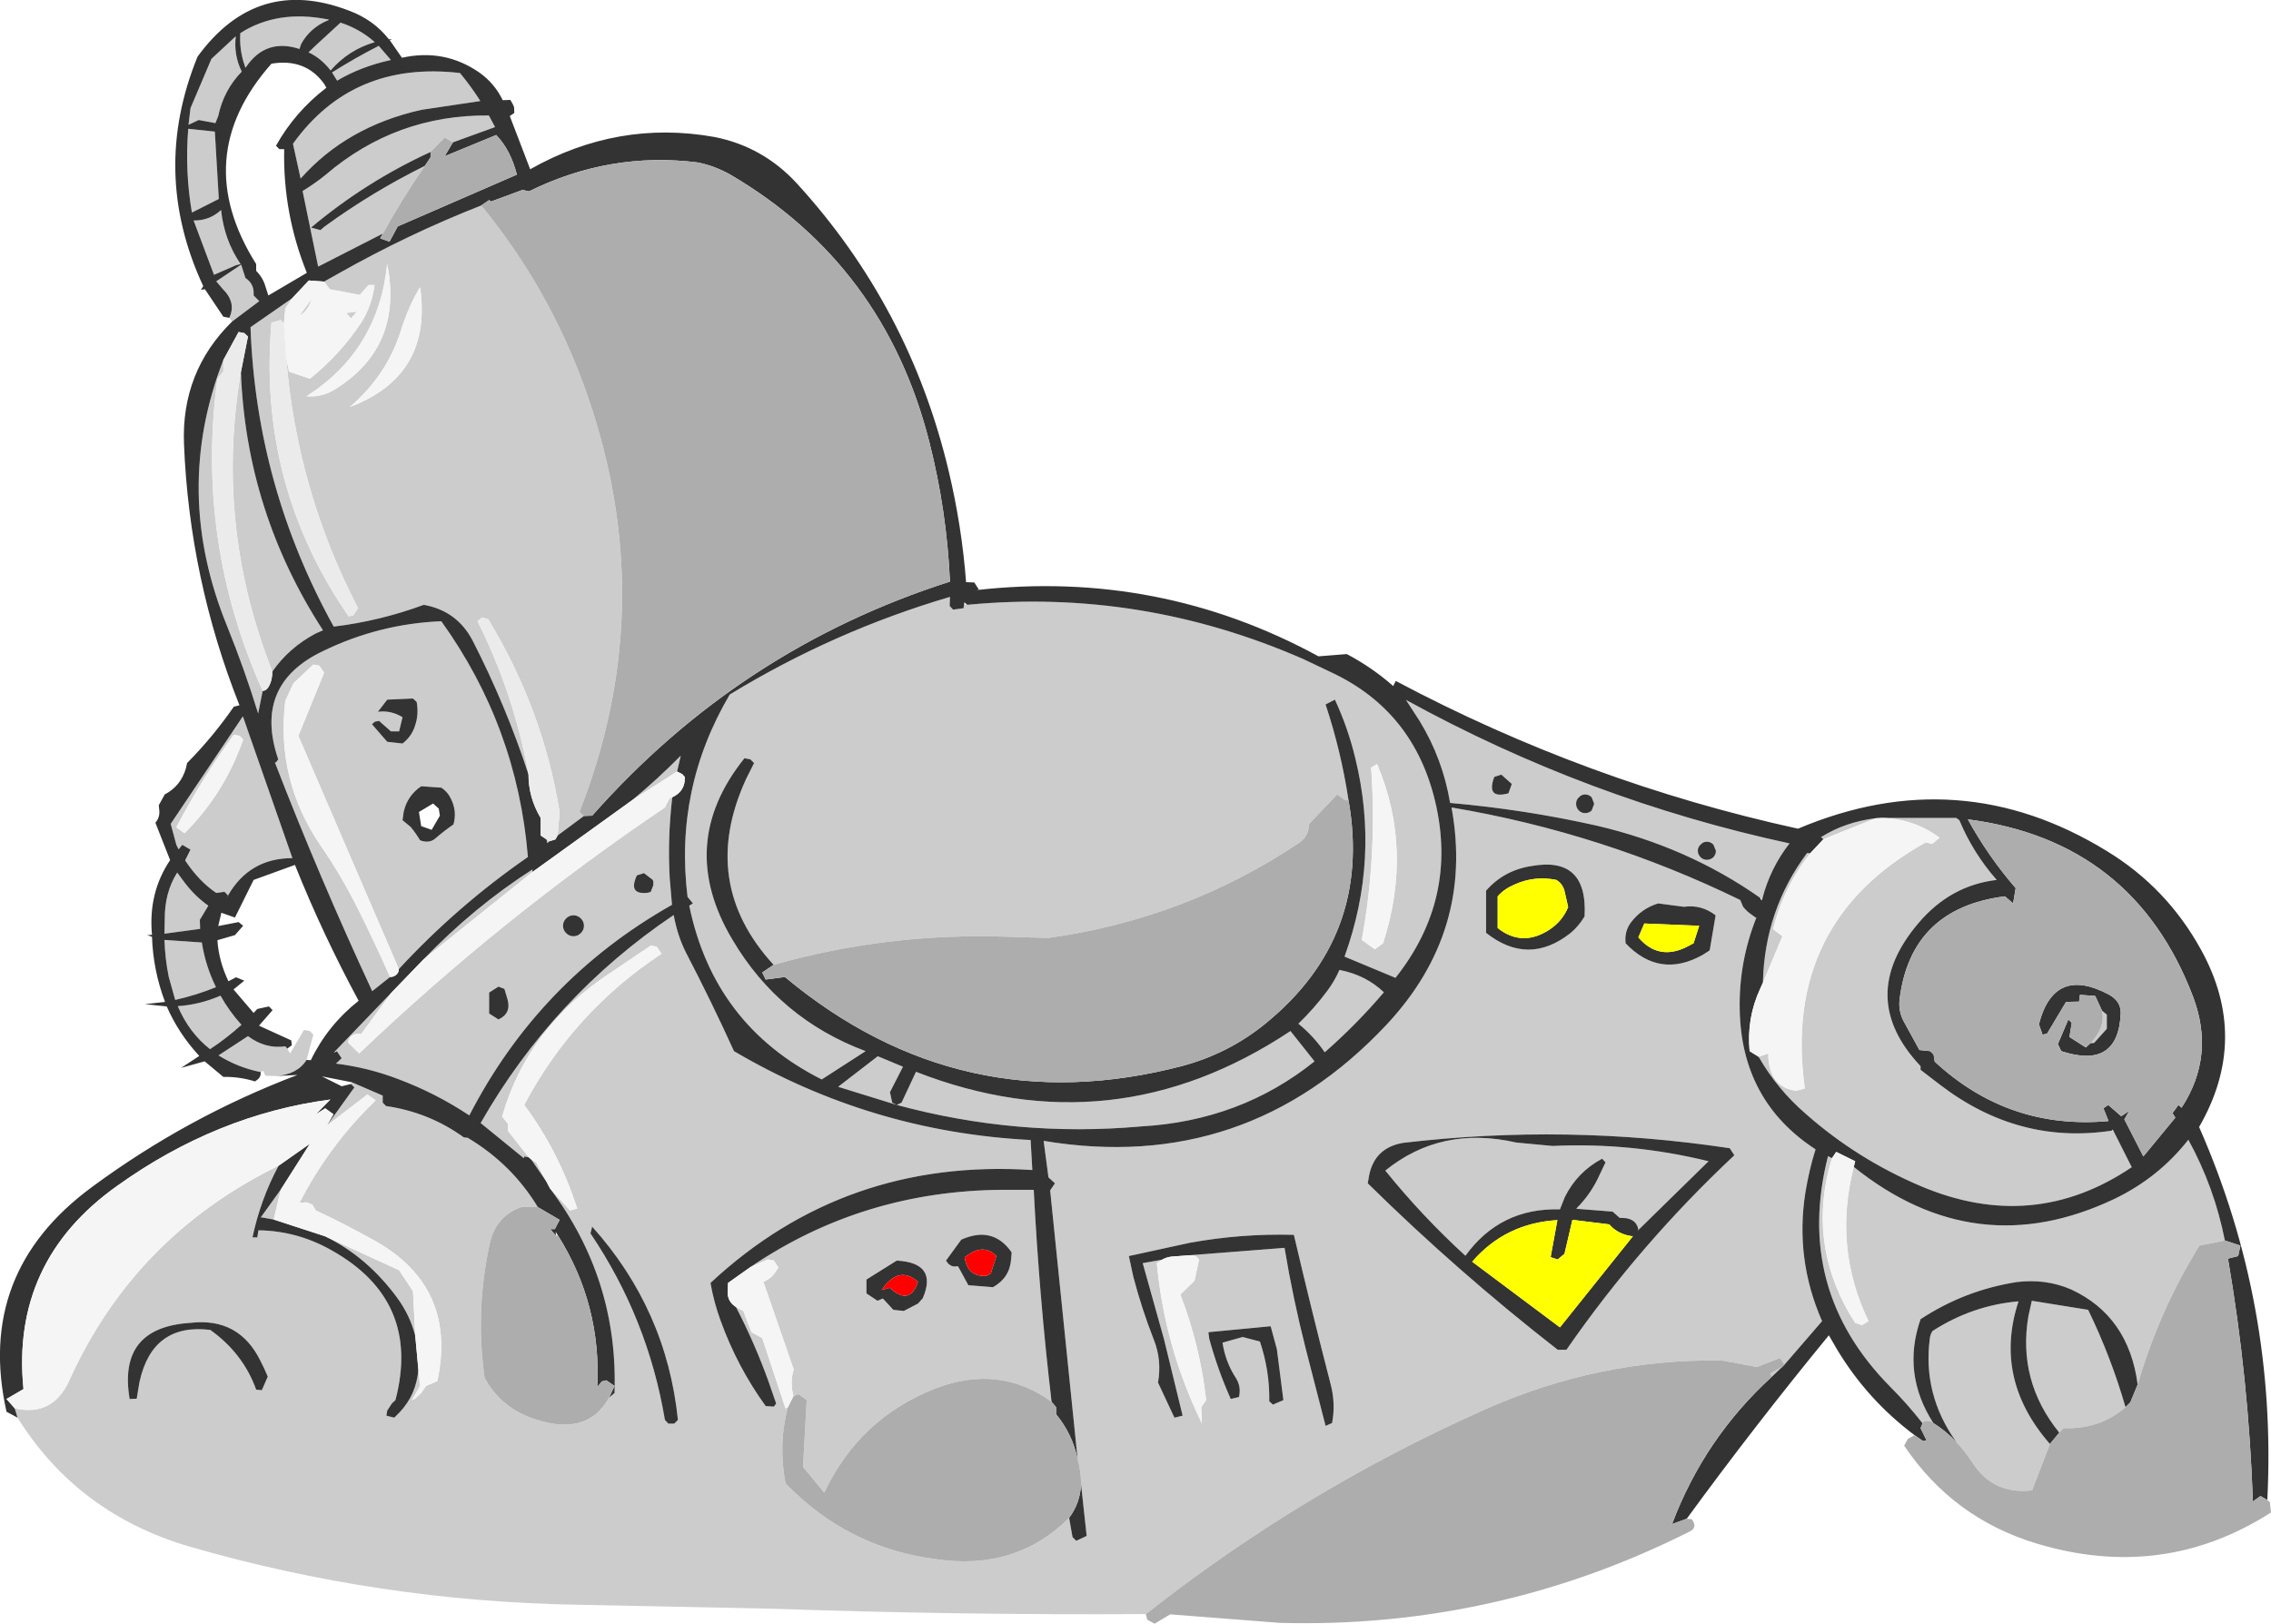
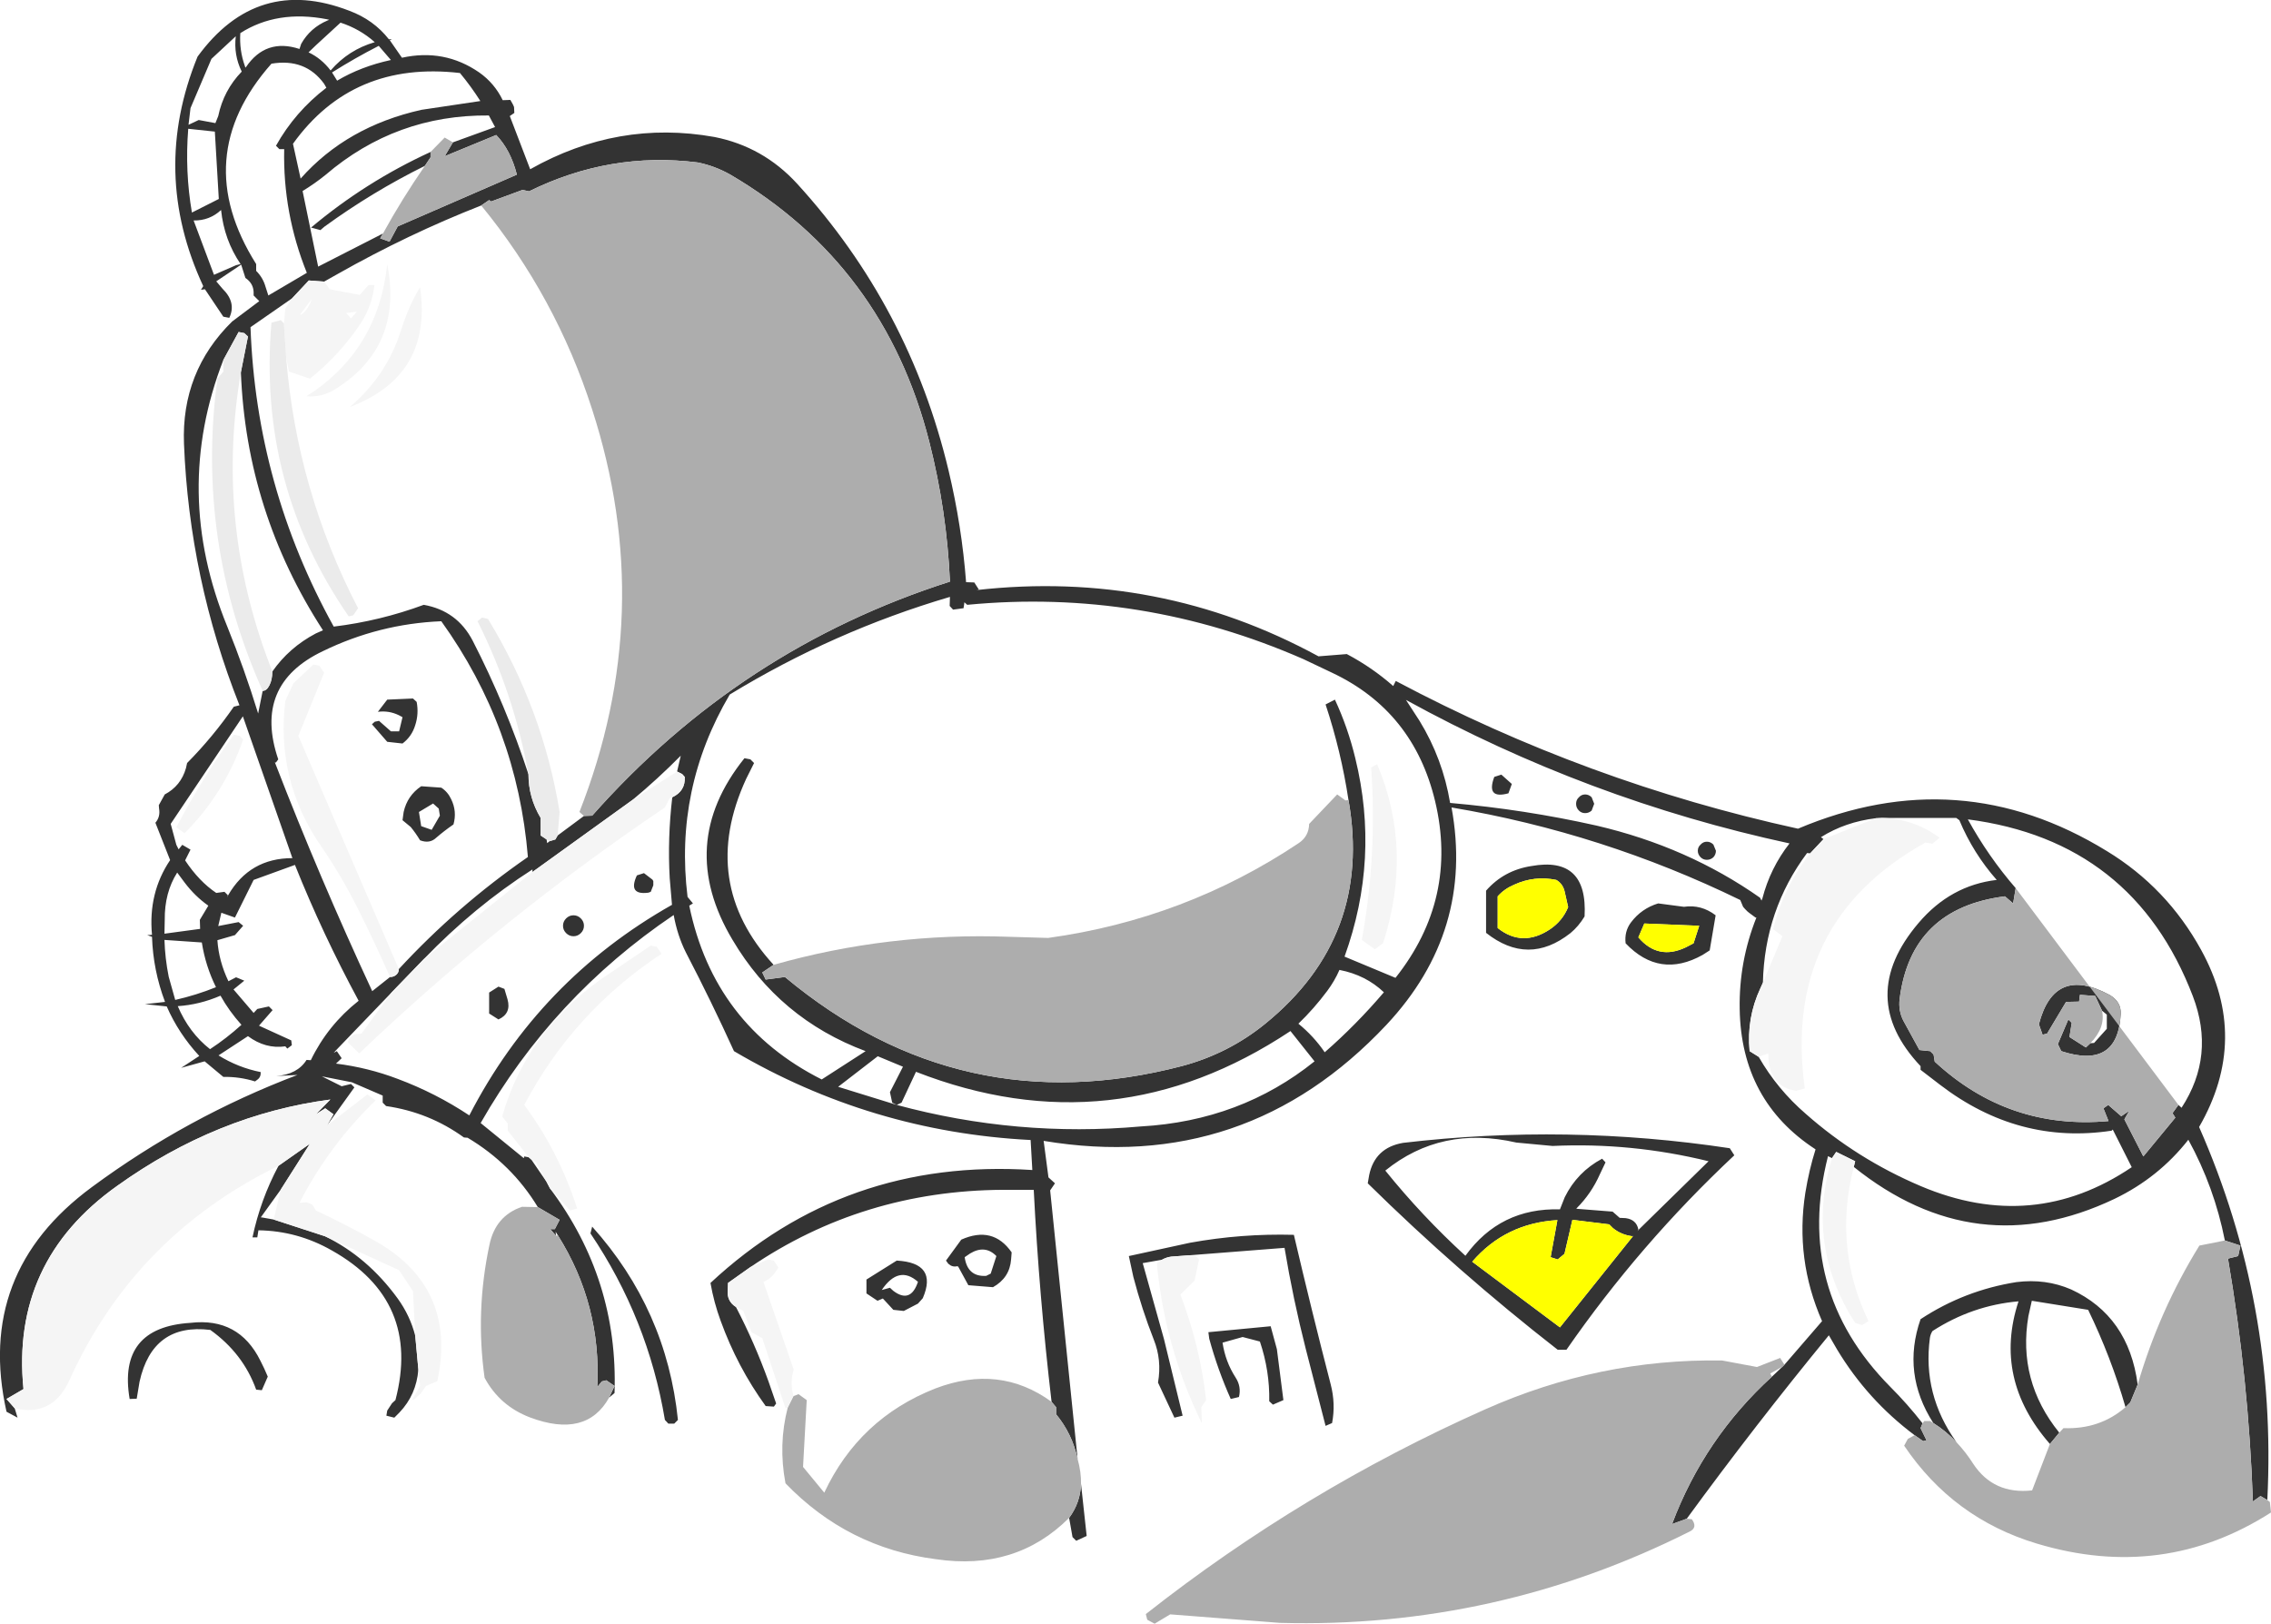
<svg xmlns="http://www.w3.org/2000/svg" height="286.85px" width="401.15px">
  <g transform="matrix(1.0, 0.0, 0.0, 1.0, 200.55, 143.45)">
-     <path d="M-29.7 -36.6 Q1.05 -39.55 29.7 -27.0 L34.75 -24.6 Q49.15 -17.8 52.95 -1.9 57.05 15.3 45.95 29.3 L36.95 25.55 Q43.2 8.25 38.85 -9.5 37.55 -14.9 35.25 -19.85 L33.6 -19.0 Q36.35 -10.7 37.65 -2.1 L37.1 -2.05 35.65 -3.1 30.7 2.1 Q30.65 4.3 28.85 5.5 8.8 18.9 -15.4 22.25 L-22.2 22.05 Q-43.65 21.25 -63.9 27.0 -77.2 12.5 -68.75 -5.85 L-67.35 -8.65 -68.0 -9.3 -69.05 -9.5 Q-81.25 5.7 -71.15 22.6 -62.9 36.55 -47.65 42.25 L-55.4 47.25 Q-74.45 37.65 -78.8 16.55 L-78.15 16.15 -79.1 15.0 Q-81.45 -4.1 -71.65 -20.75 -53.3 -31.95 -32.75 -38.0 L-32.8 -36.4 -32.2 -35.75 -30.35 -36.0 -30.25 -36.65 -29.7 -36.6 M-160.05 -87.3 Q-158.75 -90.0 -161.25 -92.45 L-162.35 -93.75 -157.95 -96.7 -157.2 -94.35 Q-155.8 -93.4 -155.75 -91.85 L-155.75 -91.25 -154.75 -90.25 -159.55 -86.65 -160.05 -87.3 M-154.5 45.95 Q-158.5 45.15 -161.95 43.0 L-156.75 39.6 Q-153.65 41.9 -150.15 41.4 L-149.8 41.8 -149.3 42.65 -146.85 38.5 -145.8 38.7 -145.2 39.35 -146.4 43.8 Q-148.0 46.35 -151.75 46.65 L-153.65 46.6 -154.1 45.7 -154.5 45.95 M-197.45 107.0 L-197.95 105.35 Q-191.25 106.9 -188.3 100.4 -176.8 74.95 -151.35 62.5 -154.55 68.5 -155.95 75.15 L-155.1 75.15 -154.9 73.9 Q-148.0 74.0 -141.95 77.45 -126.1 86.35 -130.7 103.9 L-131.3 104.45 -132.15 105.75 -132.3 106.65 -130.9 107.0 -130.0 106.1 Q-127.0 102.95 -126.65 98.5 L-126.35 101.4 -127.8 103.9 -127.3 103.7 -126.2 102.7 -125.3 101.4 -123.3 100.55 Q-119.8 84.2 -133.9 76.0 -139.1 73.05 -144.75 70.4 L-145.4 69.35 -146.4 68.95 -147.65 69.05 Q-142.4 58.85 -134.2 50.95 L-135.65 49.9 -142.8 55.4 -137.95 48.65 -138.55 48.05 -138.4 47.75 -132.95 50.1 -132.95 51.35 -132.35 51.95 Q-124.75 53.05 -118.6 57.5 L-117.95 57.55 Q-110.15 62.2 -105.55 69.8 L-108.35 69.75 Q-113.05 71.35 -114.1 76.5 -116.6 88.25 -114.95 99.95 -112.3 104.9 -106.95 106.95 -97.0 110.7 -92.95 103.45 L-92.0 102.65 Q-91.3 82.6 -103.4 66.5 L-99.85 70.4 -98.6 70.05 Q-101.85 59.95 -107.95 51.75 -99.25 35.3 -83.7 25.05 L-84.55 23.8 -85.6 23.6 -92.55 28.3 Q-107.3 37.9 -111.85 53.8 L-110.85 55.05 -110.85 56.3 -107.15 61.0 -107.95 60.85 -108.0 61.1 -108.1 61.1 -115.65 54.95 Q-102.9 32.6 -81.55 18.2 -80.9 21.8 -79.4 24.8 -74.9 33.45 -70.9 42.25 -46.7 56.5 -18.5 57.95 L-18.2 63.25 Q-51.35 61.1 -75.05 83.2 -74.45 86.65 -73.25 89.9 -70.3 98.05 -65.3 104.95 L-63.85 105.05 -63.45 104.5 -64.8 100.6 Q-67.25 93.8 -70.55 87.45 L-69.25 88.15 -67.8 91.9 -65.9 92.95 -61.8 105.35 -61.4 105.2 Q-63.1 111.75 -61.8 118.6 -50.8 130.0 -35.25 132.0 -21.1 134.1 -11.7 124.7 L-11.1 128.1 -10.45 128.75 -8.6 127.9 -9.6 118.7 Q-9.55 116.65 -10.2 114.3 L-15.05 66.85 -14.2 65.6 -15.35 64.55 -16.2 58.1 Q19.5 64.05 44.35 37.6 59.85 21.05 55.85 -0.8 82.55 3.7 106.85 15.55 L107.1 16.15 107.35 16.75 107.7 17.15 108.15 17.6 108.6 17.95 109.55 18.65 109.7 18.65 Q106.6 26.45 106.75 34.8 107.0 51.05 120.15 59.6 119.0 63.25 118.35 67.25 116.5 79.0 121.3 89.95 L114.65 97.65 113.9 96.45 109.8 98.05 103.65 96.9 Q81.95 96.55 61.75 105.55 29.6 119.85 1.85 141.7 -31.15 141.9 -64.15 140.75 L-98.55 140.05 Q-133.6 139.45 -167.0 129.8 -186.85 124.0 -197.45 107.0 M-102.35 74.85 L-102.35 74.8 -102.0 74.8 -102.35 74.85 M-104.0 65.35 L-106.7 61.4 -105.85 61.9 -104.0 65.35 M-68.0 80.4 Q-48.15 66.9 -23.45 66.75 L-17.95 66.75 Q-17.0 85.5 -14.8 104.2 -24.0 97.5 -35.35 101.85 -48.8 107.15 -54.95 120.25 L-58.7 115.7 -58.05 103.9 -59.5 102.85 -60.4 103.2 Q-60.9 101.3 -60.6 99.5 L-60.35 98.5 -65.7 83.0 Q-64.35 82.45 -63.6 81.3 L-63.05 80.5 -63.85 79.25 -64.9 79.05 -68.0 80.4 M114.3 98.0 L112.45 99.75 112.15 99.2 114.3 98.0 M139.05 108.0 Q136.4 104.6 133.35 101.55 116.35 84.35 122.35 60.8 L123.05 61.15 Q118.65 75.6 126.1 88.55 L127.15 90.25 128.35 90.65 129.5 89.95 Q123.25 76.95 126.9 62.7 148.45 80.0 172.95 68.35 180.75 64.6 186.0 57.9 190.6 66.3 192.45 75.7 L187.95 76.6 Q180.85 88.1 177.05 101.15 175.45 89.05 165.3 84.35 160.8 82.4 155.65 83.05 146.45 84.5 138.7 89.6 135.35 99.2 140.95 107.95 L140.4 107.6 139.35 107.6 139.05 108.0 M110.35 15.15 Q97.55 6.15 81.45 2.4 68.75 -0.45 55.6 -1.6 54.3 -9.4 50.2 -16.1 L47.8 -19.8 Q79.9 -2.15 115.55 5.55 112.15 9.9 110.75 15.3 L110.35 15.15 M41.65 -7.85 Q42.75 7.5 40.0 22.6 L42.3 24.25 43.75 23.2 Q49.1 6.6 42.7 -8.45 L41.65 -7.85 M66.5 -4.95 L64.65 -6.6 63.4 -6.2 Q61.9 -2.2 65.9 -3.3 L66.5 -4.95 M78.35 -0.25 Q78.8 0.2 79.45 0.2 80.1 0.2 80.6 -0.25 L81.05 -1.45 80.6 -2.6 Q80.1 -3.1 79.45 -3.1 78.8 -3.1 78.35 -2.6 77.85 -2.15 77.85 -1.45 77.85 -0.75 78.35 -0.25 M170.75 35.1 L171.6 35.8 171.6 38.3 169.35 40.8 168.7 40.85 Q171.4 38.05 170.75 35.1 M172.45 56.3 L172.7 56.2 176.0 62.75 Q158.6 74.5 138.75 66.1 127.45 61.3 118.45 53.35 113.4 49.0 110.1 43.25 L111.8 42.65 Q111.8 48.6 116.75 49.25 L118.25 48.85 Q114.2 19.55 139.55 5.4 L140.8 5.6 142.05 4.55 Q137.55 1.2 131.9 1.05 L145.0 1.05 145.55 1.45 Q148.0 7.3 152.15 12.0 144.0 12.95 138.35 19.6 127.2 32.7 138.7 44.9 L138.7 45.55 142.15 48.2 Q156.0 58.8 172.45 56.3 M110.85 30.15 Q111.15 17.3 118.65 7.25 L119.2 7.3 Q114.45 13.35 112.65 20.7 L114.3 21.95 110.85 30.15 M121.55 4.8 L121.1 4.45 Q125.4 1.75 130.8 1.1 L121.55 4.8 M174.9 105.15 Q170.35 109.1 163.95 108.85 L163.2 109.65 Q155.8 100.5 157.75 89.05 L158.35 86.35 168.3 87.95 Q172.35 96.3 174.9 105.15 M161.55 111.65 L158.4 119.85 Q151.6 120.6 148.0 115.15 146.7 113.1 145.05 111.35 139.0 102.9 140.35 92.9 140.45 92.25 140.8 91.7 147.85 87.15 156.0 86.45 151.5 100.15 161.55 111.65 M102.55 6.85 L102.1 5.75 Q101.6 5.25 100.95 5.25 100.3 5.25 99.85 5.75 99.35 6.2 99.35 6.85 99.35 7.5 99.85 8.0 100.3 8.45 100.95 8.45 101.6 8.45 102.1 8.0 102.55 7.5 102.55 6.85 M102.5 18.25 Q99.95 16.3 96.9 16.75 L92.35 16.15 Q89.4 17.05 87.55 19.5 86.35 21.1 86.6 23.2 92.6 29.5 100.2 25.25 L101.45 24.45 102.5 18.25 M105.0 59.4 Q76.25 55.05 47.3 58.45 42.3 59.3 41.3 64.15 L41.05 65.6 Q56.95 81.25 74.6 95.0 L76.15 95.0 Q89.15 76.25 105.8 60.65 L105.0 59.4 M88.85 73.75 Q88.5 72.0 86.6 71.75 L85.55 71.7 84.3 70.6 77.95 70.1 77.95 70.0 Q80.55 67.4 82.05 64.0 L83.05 61.9 82.45 61.25 Q78.05 63.6 75.85 68.05 L75.0 70.2 Q64.45 69.9 58.3 78.4 50.65 71.4 44.15 63.35 54.05 55.35 67.3 58.4 L73.7 59.0 Q87.6 58.35 101.25 61.7 L88.9 73.8 88.85 73.75 M61.95 21.35 Q69.4 27.25 76.85 21.4 78.3 20.2 79.35 18.45 79.95 7.75 69.95 9.55 65.1 10.3 61.95 13.9 L61.95 21.35 M33.9 31.6 Q35.2 29.85 36.05 27.9 40.7 28.8 43.9 31.85 39.05 37.55 33.45 42.45 31.5 39.6 28.8 37.4 31.55 34.75 33.9 31.6 M31.65 44.05 Q18.6 54.55 1.0 55.55 -20.9 57.5 -42.15 51.75 L-52.5 48.55 -45.5 43.15 -41.05 45.0 -43.35 49.5 -42.95 51.35 -42.15 51.75 -41.3 51.35 -38.75 45.9 Q-3.9 59.5 27.4 38.7 L31.65 44.05 M4.7 79.1 L3.8 79.7 Q5.15 94.5 11.75 108.0 L11.65 105.15 12.5 103.9 Q11.45 94.4 7.95 85.25 L10.45 82.8 11.25 79.05 10.65 78.45 9.7 78.3 26.35 77.0 Q27.85 86.0 30.1 94.85 L33.6 108.45 34.75 107.95 Q35.4 104.55 34.5 101.1 31.1 87.95 28.0 74.7 18.75 74.45 9.65 76.1 L-1.15 78.45 -0.35 82.15 Q1.15 87.85 3.25 93.2 4.7 96.8 4.0 100.8 L6.9 107.0 8.35 106.65 5.05 93.1 1.3 79.7 4.7 79.1 M13.05 93.05 Q14.55 98.55 16.85 103.7 L18.3 103.35 Q18.75 101.5 17.7 99.9 15.9 97.1 15.4 93.75 L18.95 92.75 22.0 93.55 Q23.75 98.75 23.65 104.1 L24.3 104.7 26.15 103.9 25.0 94.9 23.9 90.85 12.9 91.9 13.05 93.05 M-167.3 -120.7 L-162.6 -120.2 -161.9 -108.3 -166.65 -105.9 Q-167.9 -113.15 -167.3 -120.7 M-163.2 -133.05 L-158.9 -137.05 Q-159.3 -133.75 -157.85 -130.8 -161.05 -127.5 -162.0 -122.95 L-162.5 -121.7 -165.45 -122.25 -167.25 -121.4 -166.9 -124.35 -163.2 -133.05 M-166.35 -104.5 Q-163.55 -104.45 -161.5 -106.35 -160.95 -101.05 -158.05 -96.8 L-158.85 -96.6 -162.75 -94.9 -166.35 -104.5 M-97.4 0.7 L-102.05 4.15 -101.7 0.0 Q-104.65 -18.2 -114.35 -34.1 L-115.4 -34.35 -116.2 -33.7 Q-109.75 -20.85 -107.2 -6.65 -111.2 -18.85 -117.05 -30.25 -119.8 -35.55 -125.7 -36.6 -133.4 -33.75 -141.6 -32.75 -155.3 -57.5 -156.3 -85.65 L-148.95 -90.75 -150.15 -88.95 -150.4 -86.3 -150.95 -86.9 -152.6 -86.45 Q-155.05 -57.85 -138.95 -34.55 L-138.15 -34.75 -137.3 -36.0 Q-148.1 -56.8 -150.0 -80.25 L-149.5 -77.8 -145.8 -76.55 Q-140.45 -80.85 -136.75 -86.45 -134.85 -89.45 -134.4 -93.1 L-135.45 -93.1 -137.0 -91.35 -142.3 -92.35 -143.3 -93.7 -140.9 -95.05 Q-128.55 -102.05 -115.55 -107.15 -102.35 -91.05 -95.95 -71.1 -84.35 -35.25 -98.2 0.0 L-97.4 0.7 M-103.45 5.15 L-103.9 5.5 -104.0 4.85 -103.45 5.15 M-131.5 -132.85 Q-136.8 -131.7 -141.0 -129.2 L-141.9 -130.65 Q-137.85 -133.2 -133.65 -135.35 L-131.5 -132.85 M-134.35 -136.0 Q-139.0 -134.65 -142.15 -131.0 -143.8 -133.15 -146.05 -134.2 L-144.75 -135.45 -140.4 -139.45 Q-137.0 -138.35 -134.35 -136.0 M-142.8 -140.05 L-142.65 -139.85 Q-145.75 -138.55 -147.35 -135.7 L-147.65 -134.8 Q-153.6 -136.75 -157.1 -131.6 L-157.3 -131.8 Q-158.3 -134.6 -158.1 -137.6 -151.6 -141.75 -142.8 -140.05 M-148.8 -118.05 Q-138.25 -132.75 -119.3 -130.55 -117.35 -128.2 -115.7 -125.6 L-126.1 -124.05 Q-139.3 -121.1 -147.45 -111.9 L-148.8 -118.05 M-124.5 -116.6 Q-135.95 -111.35 -145.6 -103.25 L-143.95 -102.8 -143.25 -103.4 Q-134.8 -109.55 -125.5 -114.15 -129.55 -108.3 -132.9 -102.2 L-144.35 -96.35 -147.1 -109.7 Q-144.9 -111.05 -143.05 -112.55 -130.6 -123.2 -114.2 -123.05 L-113.1 -121.0 -120.55 -118.3 -122.0 -119.15 -124.5 -116.6 M-129.75 -85.0 Q-132.25 -77.1 -138.75 -71.55 -124.1 -77.1 -126.35 -92.7 -128.3 -89.55 -129.75 -85.0 M-139.4 -88.15 L-137.5 -88.4 -138.55 -87.2 -139.4 -88.15 M-132.15 -96.8 Q-133.75 -81.5 -146.4 -73.45 -143.65 -73.2 -141.25 -74.75 -129.3 -82.25 -132.15 -96.8 M-145.5 -90.6 Q-145.95 -89.05 -147.15 -88.0 -147.3 -87.85 -147.55 -87.85 L-145.5 -90.6 M-161.1 -79.85 L-161.1 -77.8 -162.15 -76.55 Q-166.0 -47.85 -154.15 -21.4 L-154.95 -17.4 Q-157.35 -25.2 -160.4 -32.75 -170.15 -56.55 -161.1 -79.85 M-152.45 -24.8 L-153.6 -27.9 Q-162.35 -52.25 -158.0 -77.7 -157.05 -53.0 -143.5 -32.1 L-144.75 -31.55 Q-149.5 -29.05 -152.45 -24.8 M-130.1 27.75 L-147.85 -13.45 -143.3 -24.6 -144.15 -25.85 -145.2 -26.05 -148.7 -22.75 -150.15 -19.65 Q-151.85 -5.7 -143.9 5.95 -140.2 11.3 -137.2 17.35 -134.3 23.15 -131.65 29.15 L-134.8 31.65 Q-144.1 11.65 -151.95 -8.65 L-151.8 -8.75 -151.4 -9.3 Q-155.9 -22.5 -143.55 -28.4 -133.6 -33.25 -122.6 -33.7 -109.2 -15.05 -107.3 7.95 -119.8 16.6 -130.1 27.75 M-158.2 -13.45 L-159.25 -13.65 Q-164.9 -5.9 -169.4 2.7 L-167.95 3.75 Q-160.9 -3.3 -157.6 -12.8 L-158.2 -13.45 M-127.6 -20.05 L-132.15 -19.85 -133.8 -17.7 Q-131.85 -17.95 -130.1 -17.1 L-129.45 -16.75 -130.05 -14.25 -131.5 -14.25 -133.6 -16.1 -134.35 -15.95 -134.85 -15.5 -132.15 -12.4 -129.45 -12.1 Q-127.8 -13.35 -127.2 -15.35 -126.55 -17.35 -126.95 -19.45 L-127.6 -20.05 M-126.15 -4.55 Q-128.6 -2.9 -129.25 0.0 L-129.45 1.45 -128.0 2.65 Q-127.1 3.75 -126.35 5.0 -124.65 5.65 -123.5 4.55 -122.05 3.3 -120.45 2.2 -119.8 -0.1 -120.85 -2.25 -121.45 -3.55 -122.6 -4.3 L-126.15 -4.55 M-131.35 31.85 L-136.7 39.15 -137.8 39.25 Q-138.9 39.6 -139.1 40.7 L-137.1 42.65 Q-112.0 18.7 -83.1 -0.8 L-82.25 -2.45 -81.8 -2.6 Q-82.65 4.65 -82.25 11.7 L-81.85 16.4 Q-105.3 29.65 -117.65 53.6 -123.6 49.65 -130.3 47.15 -135.55 45.15 -141.2 44.45 L-140.2 43.5 -141.05 42.25 -141.2 42.1 -131.35 31.85 M-80.95 -7.15 L-88.8 -2.15 Q-84.35 -5.85 -80.3 -9.95 L-80.95 -7.15 M-106.5 10.6 L-125.7 26.0 Q-116.8 16.75 -106.5 10.15 L-106.5 10.6 M-47.5 82.6 L-47.5 85.05 -45.55 86.35 -44.6 85.95 -42.75 87.95 -40.9 88.15 -38.4 86.85 -37.55 85.9 Q-34.85 79.65 -42.15 79.25 L-47.5 82.6 M-21.95 79.05 L-21.85 77.8 Q-25.15 73.05 -30.75 75.55 L-33.45 79.25 -33.05 79.8 Q-32.35 80.45 -31.5 80.25 L-31.3 80.3 -29.5 83.6 -25.15 83.95 Q-22.2 82.3 -21.95 79.05 M-86.8 10.8 L-88.05 11.2 Q-89.7 14.75 -86.0 14.25 L-85.6 14.1 -85.15 12.95 -85.15 12.2 -85.3 11.95 -86.8 10.8 M-97.95 18.8 Q-98.5 18.25 -99.25 18.25 -100.0 18.25 -100.55 18.8 -101.1 19.35 -101.1 20.1 -101.1 20.85 -100.55 21.4 -100.0 21.95 -99.25 21.95 -98.5 21.95 -97.95 21.4 -97.4 20.85 -97.4 20.1 -97.4 19.35 -97.95 18.8 M-114.15 31.9 L-114.15 35.6 -112.5 36.65 Q-110.2 35.6 -110.9 33.1 L-111.45 31.25 -112.5 30.85 -114.15 31.9 M-160.25 14.7 L-160.3 14.7 -160.9 14.1 -162.35 14.3 Q-165.4 12.25 -167.85 8.55 L-166.9 6.65 -168.35 5.8 -169.0 6.6 -169.4 5.8 -170.4 2.1 -157.65 -16.9 -148.9 8.15 Q-156.45 8.15 -160.25 14.7 M-157.9 37.6 Q-160.55 40.0 -163.45 41.9 -167.15 39.0 -169.15 34.3 -165.3 34.05 -161.6 32.45 -160.1 35.15 -157.9 37.6 M-154.15 71.65 L-154.4 71.5 -150.95 66.7 -152.2 72.0 -154.15 71.65 M-127.2 92.55 Q-128.1 89.0 -130.3 85.95 -135.65 78.6 -143.15 74.95 L-130.05 80.95 -127.6 84.65 -127.2 92.55 M-96.25 74.45 Q-86.1 89.5 -83.1 107.4 L-82.5 108.05 -81.45 108.05 -80.8 107.4 Q-82.8 87.9 -95.95 73.25 L-96.25 74.45 M-154.3 102.15 L-153.25 99.75 Q-153.85 98.3 -154.55 96.95 -158.35 89.25 -166.9 90.25 -179.8 91.05 -177.65 103.7 L-176.4 103.65 -175.9 100.65 Q-173.6 90.25 -163.4 91.5 -157.6 95.65 -155.3 102.05 L-154.3 102.15 M-164.9 23.05 Q-164.25 27.2 -162.4 30.95 -165.85 32.35 -169.6 33.2 L-170.75 29.1 Q-171.4 25.85 -171.5 22.6 L-164.9 23.05 M-163.75 16.55 L-165.25 19.05 -165.2 20.65 -171.5 21.5 -171.45 19.05 Q-171.5 14.25 -169.25 10.7 L-167.95 12.45 Q-166.1 14.9 -163.75 16.55" fill="#cccccc" fill-rule="evenodd" stroke="none" />
    <path d="M37.65 -2.1 Q36.35 -10.7 33.6 -19.0 L35.25 -19.85 Q37.55 -14.9 38.85 -9.5 43.2 8.25 36.95 25.55 L45.95 29.3 Q57.05 15.3 52.95 -1.9 49.15 -17.8 34.75 -24.6 L29.7 -27.0 Q1.05 -39.55 -29.7 -36.6 L-30.2 -37.05 -30.25 -36.65 -30.35 -36.0 -32.2 -35.75 -32.8 -36.4 -32.75 -38.0 Q-53.3 -31.95 -71.65 -20.75 -81.45 -4.1 -79.1 15.0 L-78.15 16.15 -78.8 16.55 Q-74.45 37.65 -55.4 47.25 L-47.65 42.25 Q-62.9 36.55 -71.15 22.6 -81.25 5.7 -69.05 -9.5 L-68.0 -9.3 -67.35 -8.65 -68.75 -5.85 Q-77.2 12.5 -63.9 27.0 L-65.9 28.35 -65.3 29.6 -61.9 29.15 Q-30.75 55.1 8.35 44.85 16.5 42.65 22.95 37.4 41.9 22.0 37.65 -2.1 M-160.05 -87.3 L-161.1 -87.5 -164.35 -92.35 -165.05 -92.25 -164.65 -92.9 Q-174.0 -113.0 -165.65 -133.45 -155.15 -147.85 -138.85 -141.55 -134.55 -139.95 -131.85 -136.5 L-131.3 -136.55 -131.7 -136.35 -129.55 -133.25 Q-122.05 -134.9 -115.9 -130.65 -113.2 -128.75 -111.75 -125.75 L-110.4 -125.8 -109.95 -125.0 -109.75 -124.55 -109.7 -123.5 -110.5 -122.95 -106.9 -113.55 Q-91.4 -122.3 -74.35 -119.25 -65.75 -117.55 -59.75 -111.0 -39.9 -89.25 -33.0 -60.35 -30.65 -50.5 -29.9 -40.6 L-28.45 -40.55 -27.65 -39.3 -28.1 -39.2 Q4.15 -42.85 32.35 -27.5 L37.35 -27.9 Q41.8 -25.55 45.55 -22.25 L46.0 -23.15 Q79.8 -5.2 117.05 2.95 145.55 -9.1 171.6 6.9 182.2 13.35 188.25 24.35 196.9 40.05 187.9 55.65 201.7 87.0 199.95 121.55 L198.75 120.85 197.4 121.8 Q196.65 100.2 193.0 78.9 L194.8 78.45 195.2 76.6 192.45 75.7 Q190.6 66.3 186.0 57.9 180.75 64.6 172.95 68.35 148.45 80.0 126.9 62.7 L127.15 61.7 123.8 60.05 123.05 61.15 122.35 60.8 Q116.35 84.35 133.35 101.55 136.4 104.6 139.05 108.0 L138.7 108.85 139.75 111.0 139.15 111.15 137.65 110.1 Q129.3 103.85 123.95 94.95 L122.5 92.45 Q109.45 108.35 97.4 124.85 L94.8 125.8 Q100.5 110.65 112.45 99.75 L114.3 98.0 114.65 97.65 121.3 89.95 Q116.5 79.0 118.35 67.25 119.0 63.25 120.15 59.6 107.0 51.05 106.75 34.8 106.6 26.45 109.7 18.65 L109.55 18.65 108.6 17.95 108.15 17.6 107.7 17.15 107.35 16.75 107.1 16.15 106.85 15.55 Q82.55 3.7 55.85 -0.8 59.85 21.05 44.35 37.6 19.5 64.05 -16.2 58.1 L-15.35 64.55 -14.2 65.6 -15.05 66.85 -10.2 114.3 Q-11.15 109.85 -14.0 106.4 L-14.0 105.15 -14.8 104.2 Q-17.0 85.5 -17.95 66.75 L-23.45 66.75 Q-48.15 66.9 -68.0 80.4 L-71.95 83.2 -72.0 84.45 Q-72.2 86.4 -70.55 87.45 -67.25 93.8 -64.8 100.6 L-63.45 104.5 -63.85 105.05 -65.3 104.95 Q-70.3 98.05 -73.25 89.9 -74.45 86.65 -75.05 83.2 -51.35 61.1 -18.2 63.25 L-18.5 57.95 Q-46.7 56.5 -70.9 42.25 -74.9 33.45 -79.4 24.8 -80.9 21.8 -81.55 18.2 -102.9 32.6 -115.65 54.95 L-108.1 61.1 -108.05 61.15 -108.0 61.1 -107.95 60.85 -107.15 61.0 -106.7 61.4 -104.0 65.35 -103.4 66.5 Q-91.3 82.6 -92.0 102.65 L-92.95 103.45 -92.0 101.4 -93.45 100.4 -94.25 100.6 -95.05 101.6 Q-94.3 87.05 -102.0 74.8 L-102.4 74.15 -102.35 74.8 -102.35 74.85 -103.35 73.7 -102.55 73.7 -101.7 72.05 -105.55 69.8 Q-110.15 62.2 -117.95 57.55 L-118.6 57.5 Q-124.75 53.05 -132.35 51.95 L-132.95 51.35 -132.95 50.1 -138.4 47.75 -143.7 46.7 -140.2 48.45 -138.55 48.05 -137.95 48.65 -142.8 55.4 -141.65 53.4 -143.1 52.35 -144.75 53.4 -142.2 50.8 Q-162.25 53.45 -179.85 66.05 -198.65 79.4 -196.4 101.95 L-199.4 103.7 -197.95 105.35 -197.45 107.0 -199.4 105.95 Q-204.9 81.4 -184.3 66.25 -167.5 53.85 -148.0 46.45 L-151.75 46.65 Q-148.0 46.35 -146.4 43.8 L-145.65 43.85 Q-142.65 37.65 -137.2 33.35 -143.55 21.6 -148.45 9.35 L-155.75 12.0 -159.05 18.65 -161.45 17.8 -162.0 20.15 -158.4 19.45 -157.6 20.1 -159.05 21.75 -162.15 22.65 Q-161.9 26.35 -160.2 29.9 L-158.85 29.2 -157.4 29.8 -159.3 31.35 -155.75 35.5 -155.1 34.8 -153.05 34.35 -152.4 35.0 -154.8 37.75 -149.1 40.35 -149.0 41.2 -149.8 41.8 -150.15 41.4 Q-153.65 41.9 -156.75 39.6 L-161.95 43.0 Q-158.5 45.15 -154.5 45.95 -154.45 46.85 -155.1 47.3 L-155.5 47.6 Q-158.2 46.75 -161.1 46.8 L-164.4 44.05 -168.55 45.2 -165.35 43.1 Q-169.0 39.15 -171.1 34.35 L-174.95 33.95 -171.4 33.55 Q-173.5 28.0 -173.7 22.05 L-174.55 21.75 -173.7 21.7 Q-174.4 14.3 -170.5 8.5 L-173.1 1.9 Q-172.2 0.85 -172.45 -0.6 L-172.5 -1.2 -171.45 -3.1 Q-168.6 -4.6 -167.7 -7.75 L-167.5 -8.65 Q-162.95 -13.25 -159.25 -18.6 L-158.25 -18.85 Q-167.1 -41.15 -168.05 -65.05 -168.55 -77.8 -159.55 -86.65 L-154.75 -90.25 -155.75 -91.25 -155.75 -91.85 Q-155.8 -93.4 -157.2 -94.35 L-157.95 -96.7 -162.35 -93.75 -161.25 -92.45 Q-158.75 -90.0 -160.05 -87.3 M110.75 15.3 Q112.15 9.9 115.55 5.55 79.9 -2.15 47.8 -19.8 L50.2 -16.1 Q54.3 -9.4 55.6 -1.6 68.75 -0.45 81.45 2.4 97.55 6.15 110.35 15.15 L110.6 15.65 110.75 15.3 M78.35 -0.25 Q77.85 -0.75 77.85 -1.45 77.85 -2.15 78.35 -2.6 78.8 -3.1 79.45 -3.1 80.1 -3.1 80.6 -2.6 L81.05 -1.45 80.6 -0.25 Q80.1 0.2 79.45 0.2 78.8 0.2 78.35 -0.25 M66.5 -4.95 L65.9 -3.3 Q61.9 -2.2 63.4 -6.2 L64.65 -6.6 66.5 -4.95 M170.75 35.1 L169.55 32.5 166.85 32.3 166.7 33.5 164.4 33.55 161.05 39.15 160.25 39.35 159.6 37.5 Q162.3 27.05 172.05 32.3 174.15 33.5 174.05 35.65 173.6 45.55 163.55 42.25 L162.95 41.0 164.8 36.65 165.4 37.25 165.0 39.75 167.9 41.6 168.7 40.85 169.35 40.8 171.6 38.3 171.6 35.8 170.75 35.1 M183.7 54.0 L183.2 53.2 184.25 51.75 184.8 52.25 Q190.8 43.05 186.8 32.55 176.3 5.1 147.05 1.3 150.65 7.85 155.5 13.45 L155.05 16.15 153.6 14.9 Q137.0 17.0 135.0 33.05 134.75 35.05 135.65 36.85 L138.5 42.05 140.4 42.25 141.0 42.85 141.2 44.1 Q154.25 56.2 171.9 54.6 L171.0 52.35 171.85 51.75 174.15 53.75 175.55 52.8 174.7 54.3 178.05 60.85 183.7 54.0 M172.7 56.2 L172.65 56.1 172.45 56.3 Q156.0 58.8 142.15 48.2 L138.7 45.55 138.7 44.9 Q127.2 32.7 138.35 19.6 144.0 12.95 152.15 12.0 148.0 7.3 145.55 1.45 L145.0 1.05 131.9 1.05 130.8 1.1 Q125.4 1.75 121.1 4.45 L121.55 4.8 119.2 7.3 118.65 7.25 Q111.15 17.3 110.85 30.15 L110.4 31.15 Q107.95 36.4 108.5 42.25 L110.1 43.25 Q113.4 49.0 118.45 53.35 127.45 61.3 138.75 66.1 158.6 74.5 176.0 62.75 L172.7 56.2 M177.05 101.15 L175.75 104.3 174.9 105.15 Q172.35 96.3 168.3 87.95 L158.35 86.35 157.75 89.05 Q155.8 100.5 163.2 109.65 L161.55 111.65 Q151.5 100.15 156.0 86.45 147.85 87.15 140.8 91.7 140.45 92.25 140.35 92.9 139.0 102.9 145.05 111.35 143.2 109.35 140.95 107.95 135.35 99.2 138.7 89.6 146.45 84.5 155.65 83.05 160.8 82.4 165.3 84.35 175.45 89.05 177.05 101.15 M102.5 18.25 L101.45 24.45 100.2 25.25 Q92.6 29.5 86.6 23.2 86.35 21.1 87.55 19.5 89.4 17.05 92.35 16.15 L96.9 16.75 Q99.95 16.3 102.5 18.25 M102.55 6.85 Q102.55 7.5 102.1 8.0 101.6 8.45 100.95 8.45 100.3 8.45 99.85 8.0 99.35 7.5 99.35 6.85 99.35 6.2 99.85 5.75 100.3 5.25 100.95 5.25 101.6 5.25 102.1 5.75 L102.55 6.85 M89.9 19.7 L88.85 22.15 Q92.35 26.25 97.25 23.9 L98.6 23.2 99.6 20.1 89.9 19.7 M105.0 59.4 L105.8 60.65 Q89.15 76.25 76.15 95.0 L74.6 95.0 Q56.95 81.25 41.05 65.6 L41.3 64.15 Q42.3 59.3 47.3 58.45 76.25 55.05 105.0 59.4 M87.8 74.95 Q85.8 74.7 84.35 73.5 L83.7 72.85 77.2 72.05 75.8 78.05 74.6 79.05 73.35 78.65 74.55 72.1 Q65.35 72.65 59.5 79.45 L75.0 91.05 87.85 75.0 87.95 74.85 87.8 74.95 M88.85 73.75 L88.7 74.05 88.9 73.8 101.25 61.7 Q87.6 58.35 73.7 59.0 L67.3 58.4 Q54.05 55.35 44.15 63.35 50.65 71.4 58.3 78.4 64.45 69.9 75.0 70.2 L75.85 68.05 Q78.05 63.6 82.45 61.25 L83.05 61.9 82.05 64.0 Q80.55 67.4 77.95 70.0 L77.9 70.1 77.95 70.1 84.3 70.6 85.55 71.7 86.6 71.75 Q88.5 72.0 88.85 73.75 M66.9 12.85 Q65.15 13.6 64.0 14.9 L64.0 20.5 Q68.35 23.95 73.2 20.75 75.45 19.25 76.45 16.8 L75.85 14.15 Q75.55 12.7 74.35 12.0 70.5 11.2 66.9 12.85 M31.65 44.05 L27.4 38.7 Q-3.9 59.5 -38.75 45.9 L-41.3 51.35 -42.15 51.75 -42.95 51.35 -43.35 49.5 -41.05 45.0 -45.5 43.15 -52.5 48.55 -42.15 51.75 Q-20.9 57.5 1.0 55.55 18.6 54.55 31.65 44.05 M33.9 31.6 Q31.55 34.75 28.8 37.4 31.5 39.6 33.45 42.45 39.05 37.55 43.9 31.85 40.7 28.8 36.05 27.9 35.2 29.85 33.9 31.6 M61.95 21.35 L61.95 13.9 Q65.1 10.3 69.95 9.55 79.95 7.75 79.35 18.45 78.3 20.2 76.85 21.4 69.4 27.25 61.95 21.35 M9.7 78.3 L6.35 78.55 Q5.5 78.65 4.7 79.1 L1.3 79.7 5.05 93.1 8.35 106.65 6.9 107.0 4.0 100.8 Q4.7 96.8 3.25 93.2 1.15 87.85 -0.35 82.15 L-1.15 78.45 9.65 76.1 Q18.75 74.45 28.0 74.7 31.1 87.95 34.5 101.1 35.4 104.55 34.75 107.95 L33.6 108.45 30.1 94.85 Q27.85 86.0 26.35 77.0 L9.7 78.3 M13.05 93.05 L12.9 91.9 23.9 90.85 25.0 94.9 26.15 103.9 24.3 104.7 23.65 104.1 Q23.75 98.75 22.0 93.55 L18.95 92.75 15.4 93.75 Q15.9 97.1 17.7 99.9 18.75 101.5 18.3 103.35 L16.85 103.7 Q14.55 98.55 13.05 93.05 M-166.35 -104.5 L-162.75 -94.9 -158.85 -96.6 -158.05 -96.8 Q-160.95 -101.05 -161.5 -106.35 -163.55 -104.45 -166.35 -104.5 M-163.2 -133.05 L-166.9 -124.35 -167.25 -121.4 -165.45 -122.25 -162.5 -121.7 -162.0 -122.95 Q-161.05 -127.5 -157.85 -130.8 -159.3 -133.75 -158.9 -137.05 L-163.2 -133.05 M-167.3 -120.7 Q-167.9 -113.15 -166.65 -105.9 L-161.9 -108.3 -162.6 -120.2 -167.3 -120.7 M-97.4 0.7 L-95.95 0.65 Q-69.85 -28.85 -32.75 -40.7 -33.3 -53.2 -36.4 -65.4 -44.35 -96.65 -71.55 -112.6 -74.3 -114.15 -77.3 -114.75 -92.8 -116.7 -107.1 -109.65 L-108.25 -109.9 -113.8 -107.85 -114.15 -108.1 -115.55 -107.15 Q-128.55 -102.05 -140.9 -95.05 L-143.3 -93.7 -146.0 -93.9 -148.95 -90.75 -156.3 -85.65 Q-155.3 -57.5 -141.6 -32.75 -133.4 -33.75 -125.7 -36.6 -119.8 -35.55 -117.05 -30.25 -111.2 -18.85 -107.2 -6.65 -107.2 -2.55 -105.05 1.05 L-105.05 4.15 -104.0 4.85 -103.9 5.5 -103.45 5.15 -102.45 4.85 -102.05 4.15 -97.4 0.7 M-134.35 -136.0 Q-137.0 -138.35 -140.4 -139.45 L-144.75 -135.45 -146.05 -134.2 Q-143.8 -133.15 -142.15 -131.0 -139.0 -134.65 -134.35 -136.0 M-131.5 -132.85 L-133.65 -135.35 Q-137.85 -133.2 -141.9 -130.65 L-141.0 -129.2 Q-136.8 -131.7 -131.5 -132.85 M-142.65 -139.85 L-142.4 -139.95 -142.8 -140.05 Q-151.6 -141.75 -158.1 -137.6 -158.3 -134.6 -157.3 -131.8 L-157.2 -131.5 -157.1 -131.6 Q-153.6 -136.75 -147.65 -134.8 L-147.35 -135.7 Q-145.75 -138.55 -142.65 -139.85 M-142.9 -127.95 L-143.3 -128.65 Q-146.6 -133.2 -152.6 -132.2 -167.2 -115.7 -155.3 -96.8 L-155.3 -95.6 Q-154.1 -94.4 -153.65 -92.8 L-153.15 -91.25 -146.35 -95.25 Q-150.6 -105.8 -150.35 -117.1 L-151.2 -117.1 -151.8 -117.7 Q-148.45 -123.7 -142.9 -127.95 M-148.8 -118.05 L-147.45 -111.9 Q-139.3 -121.1 -126.1 -124.05 L-115.7 -125.6 Q-117.35 -128.2 -119.3 -130.55 -138.25 -132.75 -148.8 -118.05 M-125.5 -114.15 Q-134.8 -109.55 -143.25 -103.4 L-143.95 -102.8 -145.6 -103.25 Q-135.95 -111.35 -124.5 -116.6 L-124.5 -115.65 -125.5 -114.15 M-120.55 -118.3 L-113.1 -121.0 -114.2 -123.05 Q-130.6 -123.2 -143.05 -112.55 -144.9 -111.05 -147.1 -109.7 L-144.35 -96.35 -132.9 -102.2 -133.4 -101.35 -131.75 -100.75 -130.3 -103.45 -109.25 -112.6 Q-110.35 -116.95 -112.9 -119.6 L-122.0 -115.85 -120.55 -118.3 M-158.0 -77.7 L-156.75 -84.0 -157.4 -84.6 -158.4 -84.8 -161.1 -79.85 Q-170.15 -56.55 -160.4 -32.75 -157.35 -25.2 -154.95 -17.4 L-154.15 -21.4 Q-153.45 -21.4 -152.95 -22.4 -152.45 -23.4 -152.45 -24.8 -149.5 -29.05 -144.75 -31.55 L-143.5 -32.1 Q-157.05 -53.0 -158.0 -77.7 M-131.65 29.15 Q-131.0 29.15 -130.55 28.75 -130.1 28.35 -130.1 27.75 -119.8 16.6 -107.3 7.95 -109.2 -15.05 -122.6 -33.7 -133.6 -33.25 -143.55 -28.4 -155.9 -22.5 -151.4 -9.3 L-151.8 -8.75 -152.0 -8.75 -151.95 -8.65 Q-144.1 11.65 -134.8 31.65 L-131.65 29.15 M-127.6 -20.05 L-126.95 -19.45 Q-126.55 -17.35 -127.2 -15.35 -127.8 -13.35 -129.45 -12.1 L-132.15 -12.4 -134.85 -15.5 -134.35 -15.95 -133.6 -16.1 -131.5 -14.25 -130.05 -14.25 -129.45 -16.75 -130.1 -17.1 Q-131.85 -17.95 -133.8 -17.7 L-132.15 -19.85 -127.6 -20.05 M-123.05 -0.6 L-124.05 -1.5 -126.55 0.0 -126.15 2.5 -124.3 3.15 -122.85 0.65 -123.05 -0.6 M-126.15 -4.55 L-122.6 -4.3 Q-121.45 -3.55 -120.85 -2.25 -119.8 -0.1 -120.45 2.2 -122.05 3.3 -123.5 4.55 -124.65 5.65 -126.35 5.0 -127.1 3.75 -128.0 2.65 L-129.45 1.45 -129.25 0.0 Q-128.6 -2.9 -126.15 -4.55 M-131.35 31.85 L-141.2 42.1 -141.6 42.55 -141.05 42.25 -140.2 43.5 -141.2 44.45 Q-135.55 45.15 -130.3 47.15 -123.6 49.65 -117.65 53.6 -105.3 29.65 -81.85 16.4 L-82.25 11.7 Q-82.65 4.65 -81.8 -2.6 -79.45 -3.7 -79.6 -6.2 L-80.05 -6.7 -80.95 -7.15 -80.3 -9.95 Q-84.35 -5.85 -88.8 -2.15 L-106.5 10.6 -106.5 10.15 Q-116.8 16.75 -125.7 26.0 L-131.35 31.85 M-47.5 82.6 L-42.15 79.25 Q-34.85 79.65 -37.55 85.9 L-38.4 86.85 -40.9 88.15 -42.75 87.95 -44.6 85.95 -45.55 86.35 -47.5 85.05 -47.5 82.6 M-25.55 81.55 L-24.55 78.45 Q-26.55 76.4 -29.2 78.0 L-30.15 78.65 Q-29.65 82.15 -26.35 81.95 L-25.55 81.55 M-43.35 84.05 L-42.75 84.6 Q-39.7 86.9 -38.4 83.0 -41.8 80.0 -44.8 84.45 L-43.35 84.05 M-97.95 18.8 Q-97.4 19.35 -97.4 20.1 -97.4 20.85 -97.95 21.4 -98.5 21.95 -99.25 21.95 -100.0 21.95 -100.55 21.4 -101.1 20.85 -101.1 20.1 -101.1 19.35 -100.55 18.8 -100.0 18.25 -99.25 18.25 -98.5 18.25 -97.95 18.8 M-86.8 10.8 L-85.3 11.95 -85.15 12.2 -85.15 12.95 -85.6 14.1 -86.0 14.25 Q-89.7 14.75 -88.05 11.2 L-86.8 10.8 M-21.95 79.05 Q-22.2 82.3 -25.15 83.95 L-29.5 83.6 -31.3 80.3 -31.5 80.25 Q-32.35 80.45 -33.05 79.8 L-33.45 79.25 -30.75 75.55 Q-25.15 73.05 -21.85 77.8 L-21.95 79.05 M-114.15 31.9 L-112.5 30.85 -111.45 31.25 -110.9 33.1 Q-110.2 35.6 -112.5 36.65 L-114.15 35.6 -114.15 31.9 M-160.25 14.7 Q-156.45 8.15 -148.9 8.15 L-157.65 -16.9 -170.4 2.1 -169.4 5.8 -169.0 6.6 -168.35 5.8 -166.9 6.65 -167.85 8.55 Q-165.4 12.25 -162.35 14.3 L-160.9 14.1 -160.3 14.7 -160.4 15.1 -160.25 14.7 M-157.9 37.6 Q-160.1 35.15 -161.6 32.45 -165.3 34.05 -169.15 34.3 -167.15 39.0 -163.45 41.9 -160.55 40.0 -157.9 37.6 M-154.4 71.5 L-154.5 71.6 -154.15 71.65 -152.2 72.0 -143.15 74.95 Q-135.65 78.6 -130.3 85.95 -128.1 89.0 -127.2 92.55 L-126.65 98.5 Q-127.0 102.95 -130.0 106.1 L-130.9 107.0 -132.3 106.65 -132.15 105.75 -131.3 104.45 -130.7 103.9 Q-126.1 86.35 -141.95 77.45 -148.0 74.0 -154.9 73.9 L-155.1 75.15 -155.95 75.15 Q-154.55 68.5 -151.35 62.5 L-145.8 58.6 -150.95 66.7 -154.4 71.5 M-154.3 102.15 L-155.3 102.05 Q-157.6 95.65 -163.4 91.5 -173.6 90.25 -175.9 100.65 L-176.4 103.65 -177.65 103.7 Q-179.8 91.05 -166.9 90.25 -158.35 89.25 -154.55 96.95 -153.85 98.3 -153.25 99.75 L-154.3 102.15 M-96.25 74.45 L-95.95 73.25 Q-82.8 87.9 -80.8 107.4 L-81.45 108.05 -82.5 108.05 -83.1 107.4 Q-86.1 89.5 -96.25 74.45 M-9.6 118.7 L-8.6 127.9 -10.45 128.75 -11.1 128.1 -11.7 124.7 Q-9.7 122.0 -9.6 118.7 M-163.75 16.55 Q-166.1 14.9 -167.95 12.45 L-169.25 10.7 Q-171.5 14.25 -171.45 19.05 L-171.5 21.5 -165.2 20.65 -165.25 19.05 -163.75 16.55 M-164.9 23.05 L-171.5 22.6 Q-171.4 25.85 -170.75 29.1 L-169.6 33.2 Q-165.85 32.35 -162.4 30.95 -164.25 27.2 -164.9 23.05" fill="#333333" fill-rule="evenodd" stroke="none" />
-     <path d="M-63.9 27.0 Q-43.65 21.25 -22.2 22.05 L-15.4 22.25 Q8.8 18.9 28.85 5.5 30.65 4.3 30.7 2.1 L35.65 -3.1 37.1 -2.05 37.65 -2.1 Q41.9 22.0 22.95 37.4 16.5 42.65 8.35 44.85 -30.75 55.1 -61.9 29.15 L-65.3 29.6 -65.9 28.35 -63.9 27.0 M-105.55 69.8 L-101.7 72.05 -102.55 73.7 -103.35 73.7 -102.35 74.85 -102.0 74.8 Q-94.3 87.05 -95.05 101.6 L-94.25 100.6 -93.45 100.4 -92.0 101.4 -92.95 103.45 Q-97.0 110.7 -106.95 106.95 -112.3 104.9 -114.95 99.95 -116.6 88.25 -114.1 76.5 -113.05 71.35 -108.35 69.75 L-105.55 69.8 M-14.8 104.2 L-14.0 105.15 -14.0 106.4 Q-11.15 109.85 -10.2 114.3 -9.55 116.65 -9.6 118.7 -9.7 122.0 -11.7 124.7 -21.1 134.1 -35.25 132.0 -50.8 130.0 -61.8 118.6 -63.1 111.75 -61.4 105.2 L-60.4 103.2 -59.5 102.85 -58.05 103.9 -58.7 115.7 -54.95 120.25 Q-48.8 107.15 -35.35 101.85 -24.0 97.5 -14.8 104.2 M114.65 97.65 L114.3 98.0 112.15 99.2 112.45 99.75 Q100.5 110.65 94.8 125.8 L97.4 124.85 98.3 124.95 Q99.35 126.4 97.95 127.1 63.75 144.3 25.5 143.25 L6.15 141.75 3.4 143.4 2.1 142.7 1.85 141.7 Q29.6 119.85 61.75 105.55 81.95 96.55 103.65 96.9 L109.8 98.05 113.9 96.45 114.65 97.65 M137.65 110.1 L139.15 111.15 139.75 111.0 138.7 108.85 139.05 108.0 139.35 107.6 140.4 107.6 140.95 107.95 Q143.2 109.35 145.05 111.35 146.7 113.1 148.0 115.15 151.6 120.6 158.4 119.85 L161.55 111.65 163.2 109.65 163.95 108.85 Q170.35 109.1 174.9 105.15 L175.75 104.3 177.05 101.15 Q180.85 88.1 187.95 76.6 L192.45 75.7 195.2 76.6 194.8 78.45 193.0 78.9 Q196.65 100.2 197.4 121.8 L198.75 120.85 199.95 121.55 200.4 121.9 200.6 123.75 Q181.55 135.95 159.25 129.25 144.45 124.8 135.8 111.95 L136.45 110.75 137.65 110.1 M168.7 40.85 L167.9 41.6 165.0 39.75 165.4 37.25 164.8 36.65 162.95 41.0 163.55 42.25 Q173.6 45.55 174.05 35.65 174.15 33.5 172.05 32.3 162.3 27.05 159.6 37.5 L160.25 39.35 161.05 39.15 164.4 33.55 166.7 33.5 166.85 32.3 169.55 32.5 170.75 35.1 Q171.4 38.05 168.7 40.85 M183.7 54.0 L178.05 60.85 174.7 54.3 175.55 52.8 174.15 53.75 171.85 51.75 171.0 52.35 171.9 54.6 Q154.25 56.2 141.2 44.1 L141.0 42.85 140.4 42.25 138.5 42.05 135.65 36.85 Q134.75 35.05 135.0 33.05 137.0 17.0 153.6 14.9 L155.05 16.15 155.5 13.45 Q150.65 7.85 147.05 1.3 176.3 5.1 186.8 32.55 190.8 43.05 184.8 52.25 L184.25 51.75 183.2 53.2 183.7 54.0 M-115.55 -107.15 L-114.15 -108.1 -113.8 -107.85 -108.25 -109.9 -107.1 -109.65 Q-92.8 -116.7 -77.3 -114.75 -74.3 -114.15 -71.55 -112.6 -44.35 -96.65 -36.4 -65.4 -33.3 -53.2 -32.75 -40.7 -69.85 -28.85 -95.95 0.65 L-97.4 0.7 -98.2 0.0 Q-84.35 -35.25 -95.95 -71.1 -102.35 -91.05 -115.55 -107.15 M-124.5 -116.6 L-122.0 -119.15 -120.55 -118.3 -122.0 -115.85 -112.9 -119.6 Q-110.35 -116.95 -109.25 -112.6 L-130.3 -103.45 -131.75 -100.75 -133.4 -101.35 -132.9 -102.2 Q-129.55 -108.3 -125.5 -114.15 L-124.5 -115.65 -124.5 -116.6" fill="#adadad" fill-rule="evenodd" stroke="none" />
+     <path d="M-63.9 27.0 Q-43.65 21.25 -22.2 22.05 L-15.4 22.25 Q8.8 18.9 28.85 5.5 30.65 4.3 30.7 2.1 L35.65 -3.1 37.1 -2.05 37.65 -2.1 Q41.9 22.0 22.95 37.4 16.5 42.65 8.35 44.85 -30.75 55.1 -61.9 29.15 L-65.3 29.6 -65.9 28.35 -63.9 27.0 M-105.55 69.8 L-101.7 72.05 -102.55 73.7 -103.35 73.7 -102.35 74.85 -102.0 74.8 Q-94.3 87.05 -95.05 101.6 L-94.25 100.6 -93.45 100.4 -92.0 101.4 -92.95 103.45 Q-97.0 110.7 -106.95 106.95 -112.3 104.9 -114.95 99.95 -116.6 88.25 -114.1 76.5 -113.05 71.35 -108.35 69.75 L-105.55 69.8 M-14.8 104.2 L-14.0 105.15 -14.0 106.4 Q-11.15 109.85 -10.2 114.3 -9.55 116.65 -9.6 118.7 -9.7 122.0 -11.7 124.7 -21.1 134.1 -35.25 132.0 -50.8 130.0 -61.8 118.6 -63.1 111.75 -61.4 105.2 L-60.4 103.2 -59.5 102.85 -58.05 103.9 -58.7 115.7 -54.95 120.25 Q-48.8 107.15 -35.35 101.85 -24.0 97.5 -14.8 104.2 M114.65 97.65 L114.3 98.0 112.15 99.2 112.45 99.75 Q100.5 110.65 94.8 125.8 L97.4 124.85 98.3 124.95 Q99.35 126.4 97.95 127.1 63.75 144.3 25.5 143.25 L6.15 141.75 3.4 143.4 2.1 142.7 1.85 141.7 Q29.6 119.85 61.75 105.55 81.95 96.55 103.65 96.9 L109.8 98.05 113.9 96.45 114.65 97.65 M137.65 110.1 L139.15 111.15 139.75 111.0 138.7 108.85 139.05 108.0 139.35 107.6 140.4 107.6 140.95 107.95 Q143.2 109.35 145.05 111.35 146.7 113.1 148.0 115.15 151.6 120.6 158.4 119.85 L161.55 111.65 163.2 109.65 163.95 108.85 Q170.35 109.1 174.9 105.15 L175.75 104.3 177.05 101.15 Q180.85 88.1 187.95 76.6 L192.45 75.7 195.2 76.6 194.8 78.45 193.0 78.9 Q196.65 100.2 197.4 121.8 L198.75 120.85 199.95 121.55 200.4 121.9 200.6 123.75 Q181.55 135.95 159.25 129.25 144.45 124.8 135.8 111.95 L136.45 110.75 137.65 110.1 M168.7 40.85 L167.9 41.6 165.0 39.75 165.4 37.25 164.8 36.65 162.95 41.0 163.55 42.25 Q173.6 45.55 174.05 35.65 174.15 33.5 172.05 32.3 162.3 27.05 159.6 37.5 L160.25 39.35 161.05 39.15 164.4 33.55 166.7 33.5 166.85 32.3 169.55 32.5 170.75 35.1 Q171.4 38.05 168.7 40.85 M183.7 54.0 L178.05 60.85 174.7 54.3 175.55 52.8 174.15 53.75 171.85 51.75 171.0 52.35 171.9 54.6 Q154.25 56.2 141.2 44.1 L141.0 42.85 140.4 42.25 138.5 42.05 135.65 36.85 Q134.75 35.05 135.0 33.05 137.0 17.0 153.6 14.9 L155.05 16.15 155.5 13.45 L184.25 51.75 183.2 53.2 183.7 54.0 M-115.55 -107.15 L-114.15 -108.1 -113.8 -107.85 -108.25 -109.9 -107.1 -109.65 Q-92.8 -116.7 -77.3 -114.75 -74.3 -114.15 -71.55 -112.6 -44.35 -96.65 -36.4 -65.4 -33.3 -53.2 -32.75 -40.7 -69.85 -28.85 -95.95 0.65 L-97.4 0.7 -98.2 0.0 Q-84.35 -35.25 -95.95 -71.1 -102.35 -91.05 -115.55 -107.15 M-124.5 -116.6 L-122.0 -119.15 -120.55 -118.3 -122.0 -115.85 -112.9 -119.6 Q-110.35 -116.95 -109.25 -112.6 L-130.3 -103.45 -131.75 -100.75 -133.4 -101.35 -132.9 -102.2 Q-129.55 -108.3 -125.5 -114.15 L-124.5 -115.65 -124.5 -116.6" fill="#adadad" fill-rule="evenodd" stroke="none" />
    <path d="M-197.95 105.35 L-199.4 103.7 -196.4 101.95 Q-198.65 79.4 -179.85 66.05 -162.25 53.45 -142.2 50.8 L-144.75 53.4 -143.1 52.35 -141.65 53.4 -142.8 55.4 -135.65 49.9 -134.2 50.95 Q-142.4 58.85 -147.65 69.05 L-146.4 68.95 -145.4 69.35 -144.75 70.4 Q-139.1 73.05 -133.9 76.0 -119.8 84.2 -123.3 100.55 L-125.3 101.4 -126.2 102.7 -127.3 103.7 -127.8 103.9 -126.35 101.4 -126.65 98.5 -127.2 92.55 -127.6 84.65 -130.05 80.95 -143.15 74.95 -152.2 72.0 -150.95 66.7 -145.8 58.6 -151.35 62.5 Q-176.8 74.95 -188.3 100.4 -191.25 106.9 -197.95 105.35 M-103.4 66.5 L-104.0 65.35 -105.85 61.9 -106.7 61.4 -107.15 61.0 -110.85 56.3 -110.85 55.05 -111.85 53.8 Q-107.3 37.9 -92.55 28.3 L-85.6 23.6 -84.55 23.8 -83.7 25.05 Q-99.25 35.3 -107.95 51.75 -101.85 59.95 -98.6 70.05 L-99.85 70.4 -103.4 66.5 M-70.55 87.45 Q-72.2 86.4 -72.0 84.45 L-71.95 83.2 -68.0 80.4 -64.9 79.05 -63.85 79.25 -63.05 80.5 -63.6 81.3 Q-64.35 82.45 -65.7 83.0 L-60.35 98.5 -60.6 99.5 Q-60.9 101.3 -60.4 103.2 L-61.4 105.2 -61.8 105.35 -65.9 92.95 -67.8 91.9 -69.25 88.15 -70.55 87.45 M123.05 61.15 L123.8 60.05 127.15 61.7 126.9 62.7 Q123.25 76.95 129.5 89.95 L128.35 90.65 127.15 90.25 126.1 88.55 Q118.65 75.6 123.05 61.15 M41.65 -7.85 L42.7 -8.45 Q49.1 6.6 43.75 23.2 L42.3 24.25 40.0 22.6 Q42.75 7.5 41.65 -7.85 M110.1 43.25 L108.5 42.25 Q107.95 36.4 110.4 31.15 L110.85 30.15 114.3 21.95 112.65 20.7 Q114.45 13.35 119.2 7.3 L121.55 4.8 130.8 1.1 131.9 1.05 Q137.55 1.2 142.05 4.55 L140.8 5.6 139.55 5.4 Q114.2 19.55 118.25 48.85 L116.75 49.25 Q111.8 48.6 111.8 42.65 L110.1 43.25 M9.7 78.3 L10.65 78.45 11.25 79.05 10.45 82.8 7.95 85.25 Q11.45 94.4 12.5 103.9 L11.65 105.15 11.75 108.0 Q5.15 94.5 3.8 79.7 L4.7 79.1 Q5.5 78.65 6.35 78.55 L9.7 78.3 M-148.95 -90.75 L-146.0 -93.9 -143.3 -93.7 -142.3 -92.35 -137.0 -91.35 -135.45 -93.1 -134.4 -93.1 Q-134.85 -89.45 -136.75 -86.45 -140.45 -80.85 -145.8 -76.55 L-149.5 -77.8 -150.0 -80.25 -150.4 -86.3 -150.15 -88.95 -148.95 -90.75 M-145.5 -90.6 L-147.55 -87.85 Q-147.3 -87.85 -147.15 -88.0 -145.95 -89.05 -145.5 -90.6 M-132.15 -96.8 Q-129.3 -82.25 -141.25 -74.75 -143.65 -73.2 -146.4 -73.45 -133.75 -81.5 -132.15 -96.8 M-139.4 -88.15 L-138.55 -87.2 -137.5 -88.4 -139.4 -88.15 M-129.75 -85.0 Q-128.3 -89.55 -126.35 -92.7 -124.1 -77.1 -138.75 -71.55 -132.25 -77.1 -129.75 -85.0 M-131.65 29.15 Q-134.3 23.15 -137.2 17.35 -140.2 11.3 -143.9 5.95 -151.85 -5.7 -150.15 -19.65 L-148.7 -22.75 -145.2 -26.05 -144.15 -25.85 -143.3 -24.6 -147.85 -13.45 -130.1 27.75 Q-130.1 28.35 -130.55 28.75 -131.0 29.15 -131.65 29.15 M-158.2 -13.45 L-157.6 -12.8 Q-160.9 -3.3 -167.95 3.75 L-169.4 2.7 Q-164.9 -5.9 -159.25 -13.65 L-158.2 -13.45 M-81.8 -2.6 L-82.25 -2.45 -83.1 -0.8 Q-112.0 18.7 -137.1 42.65 L-139.1 40.7 Q-138.9 39.6 -137.8 39.25 L-136.7 39.15 -131.35 31.85 -125.7 26.0 -106.5 10.6 -88.8 -2.15 -80.95 -7.15 -80.05 -6.7 -79.6 -6.2 Q-79.45 -3.7 -81.8 -2.6" fill="#f5f5f5" fill-rule="evenodd" stroke="none" />
    <path d="M89.9 19.7 L99.6 20.1 98.6 23.2 97.25 23.9 Q92.35 26.25 88.85 22.15 L89.9 19.7 M87.85 75.0 L75.0 91.05 59.5 79.45 Q65.35 72.65 74.55 72.1 L73.35 78.65 74.6 79.05 75.8 78.05 77.2 72.05 83.7 72.85 84.35 73.5 Q85.8 74.7 87.8 74.95 L87.85 75.0 M66.9 12.85 Q70.5 11.2 74.35 12.0 75.55 12.7 75.85 14.15 L76.45 16.8 Q75.45 19.25 73.2 20.75 68.35 23.95 64.0 20.5 L64.0 14.9 Q65.15 13.6 66.9 12.85" fill="#ffff00" fill-rule="evenodd" stroke="none" />
    <path d="M-102.05 4.15 L-102.45 4.85 -103.45 5.15 -104.0 4.85 -105.05 4.15 -105.05 1.05 Q-107.2 -2.55 -107.2 -6.65 -109.75 -20.85 -116.2 -33.7 L-115.4 -34.35 -114.35 -34.1 Q-104.65 -18.2 -101.7 0.0 L-102.05 4.15 M-150.4 -86.3 L-150.0 -80.25 Q-148.1 -56.8 -137.3 -36.0 L-138.15 -34.75 -138.95 -34.55 Q-155.05 -57.85 -152.6 -86.45 L-150.95 -86.9 -150.4 -86.3 M-161.1 -79.85 L-158.4 -84.8 -157.4 -84.6 -156.75 -84.0 -158.0 -77.7 Q-162.35 -52.25 -153.6 -27.9 L-152.45 -24.8 Q-152.45 -23.4 -152.95 -22.4 -153.45 -21.4 -154.15 -21.4 -166.0 -47.85 -162.15 -76.55 L-161.1 -77.8 -161.1 -79.85" fill="#ebebeb" fill-rule="evenodd" stroke="none" />
-     <path d="M-43.35 84.05 L-44.8 84.45 Q-41.8 80.0 -38.4 83.0 -39.7 86.9 -42.75 84.6 L-43.35 84.05 M-25.55 81.55 L-26.35 81.95 Q-29.65 82.15 -30.15 78.65 L-29.2 78.0 Q-26.55 76.4 -24.55 78.45 L-25.55 81.55" fill="#ff0000" fill-rule="evenodd" stroke="none" />
  </g>
</svg>